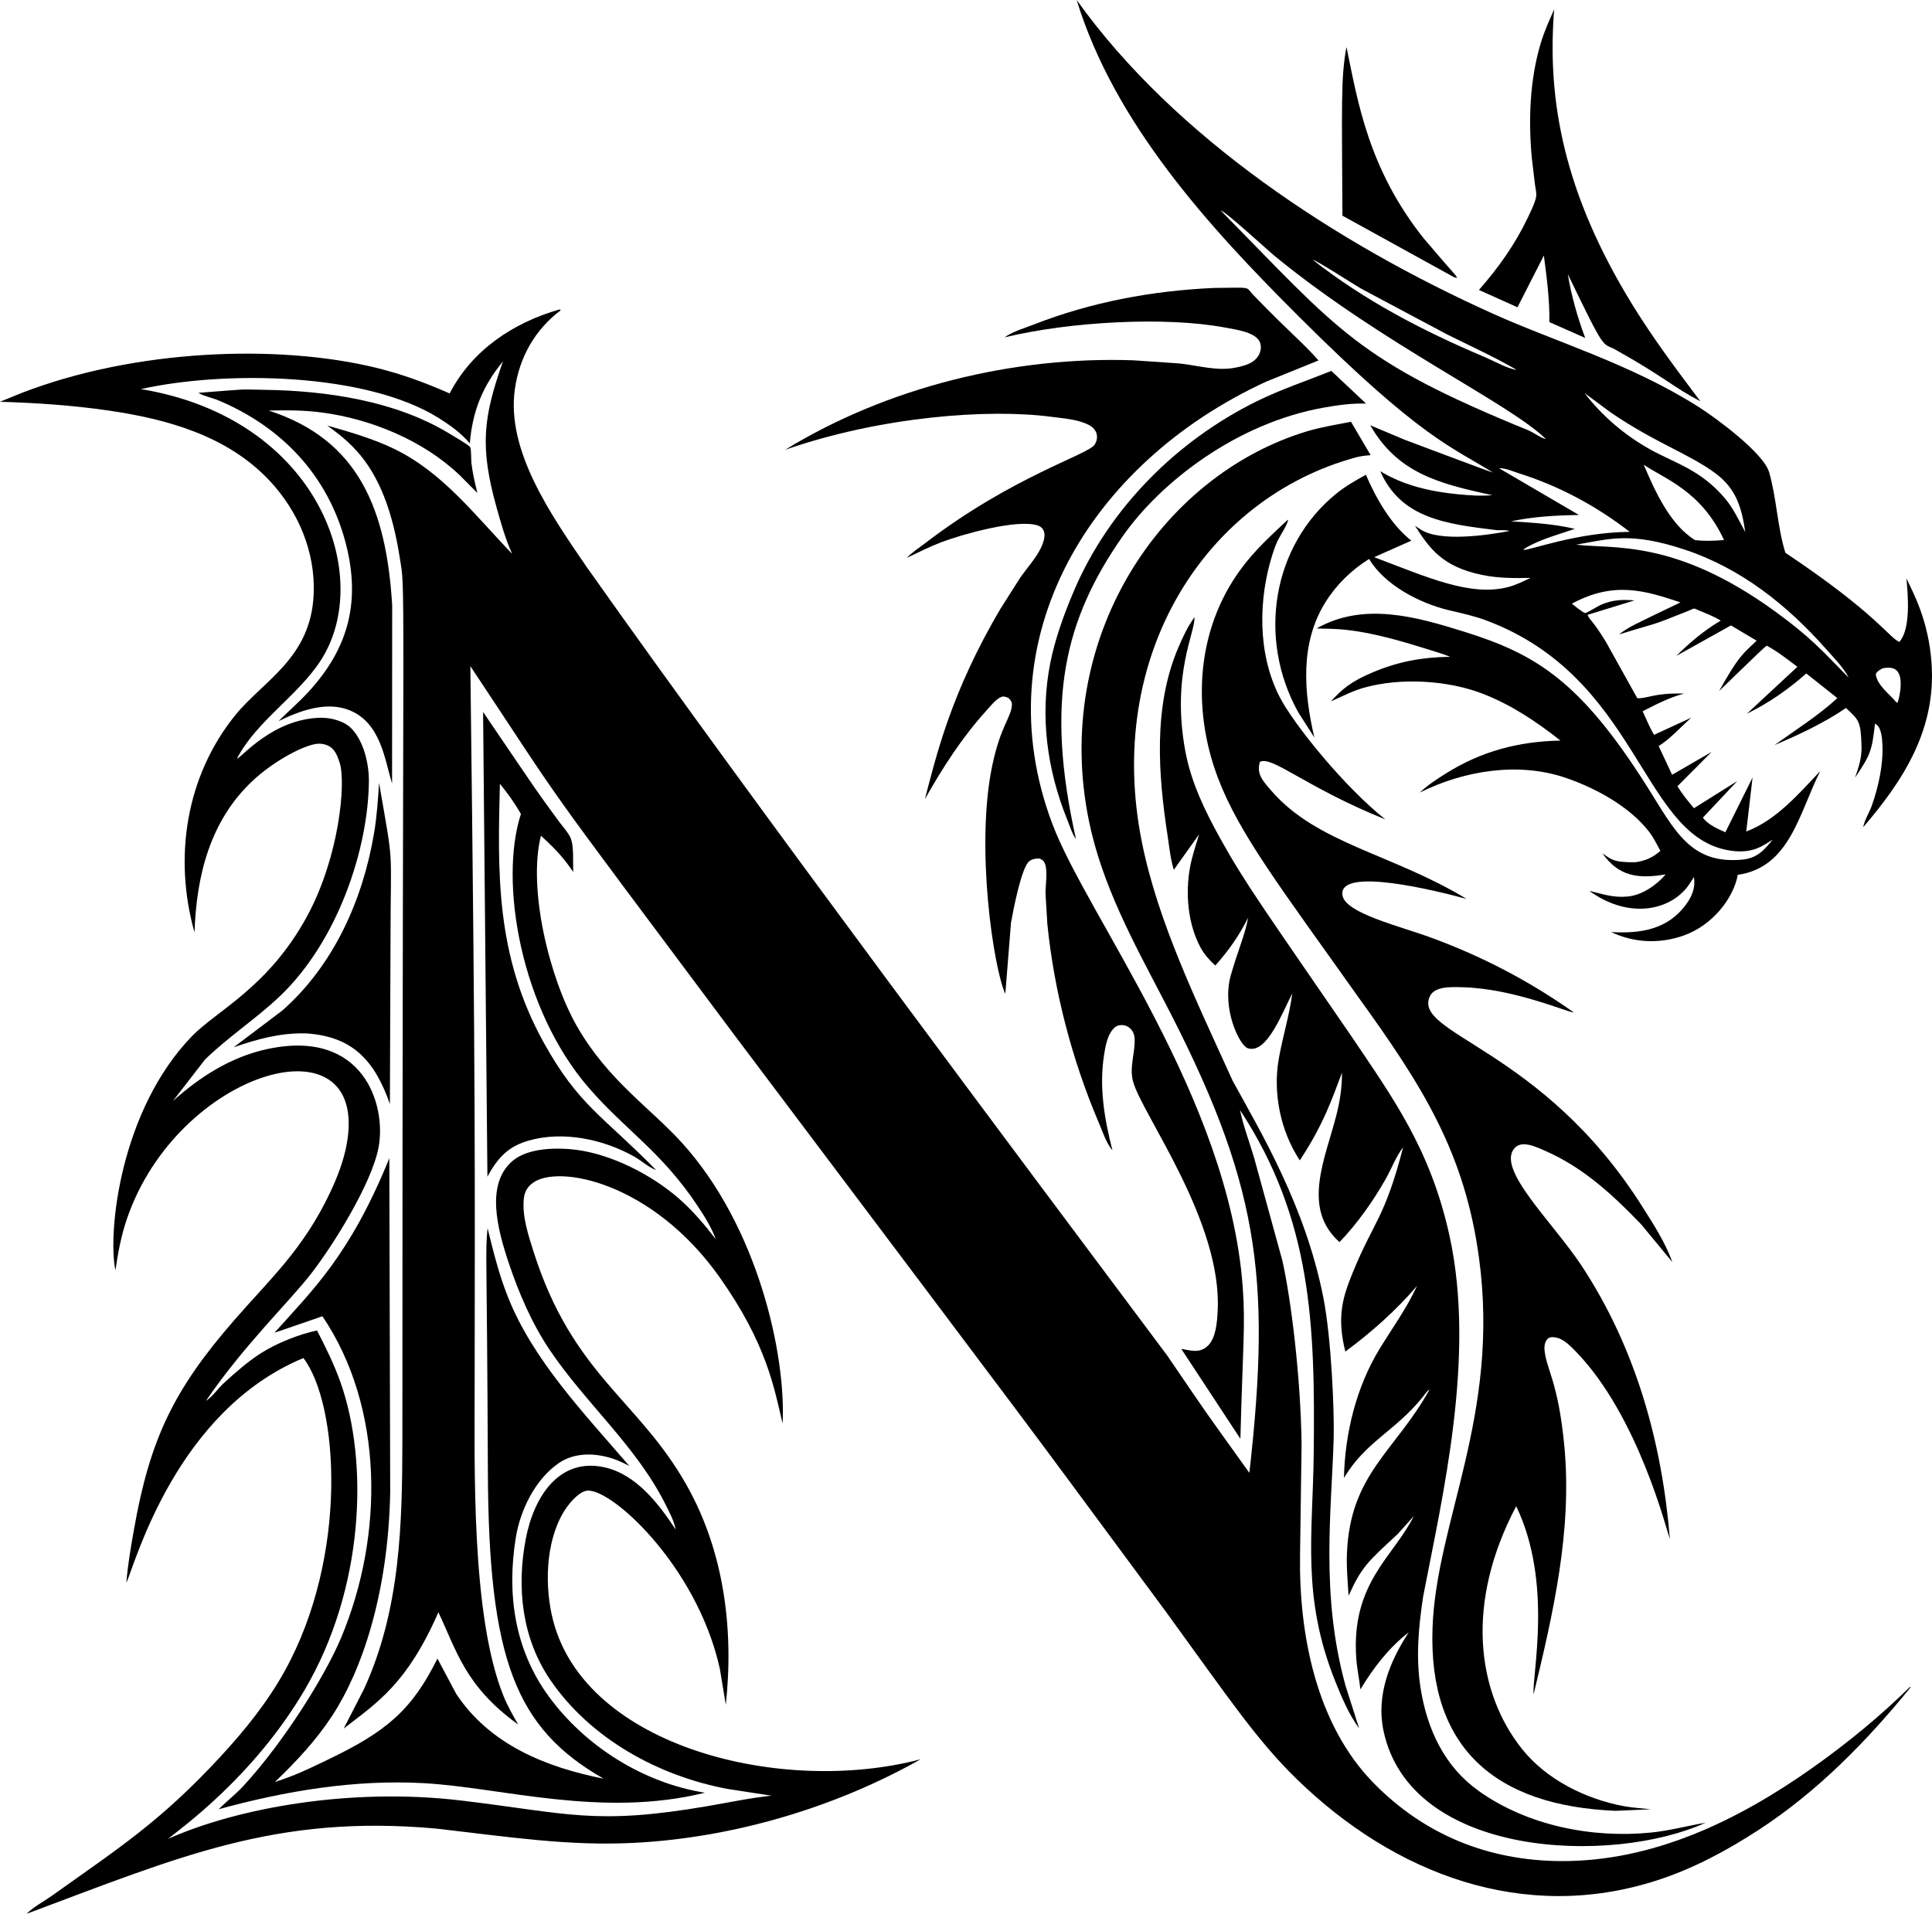
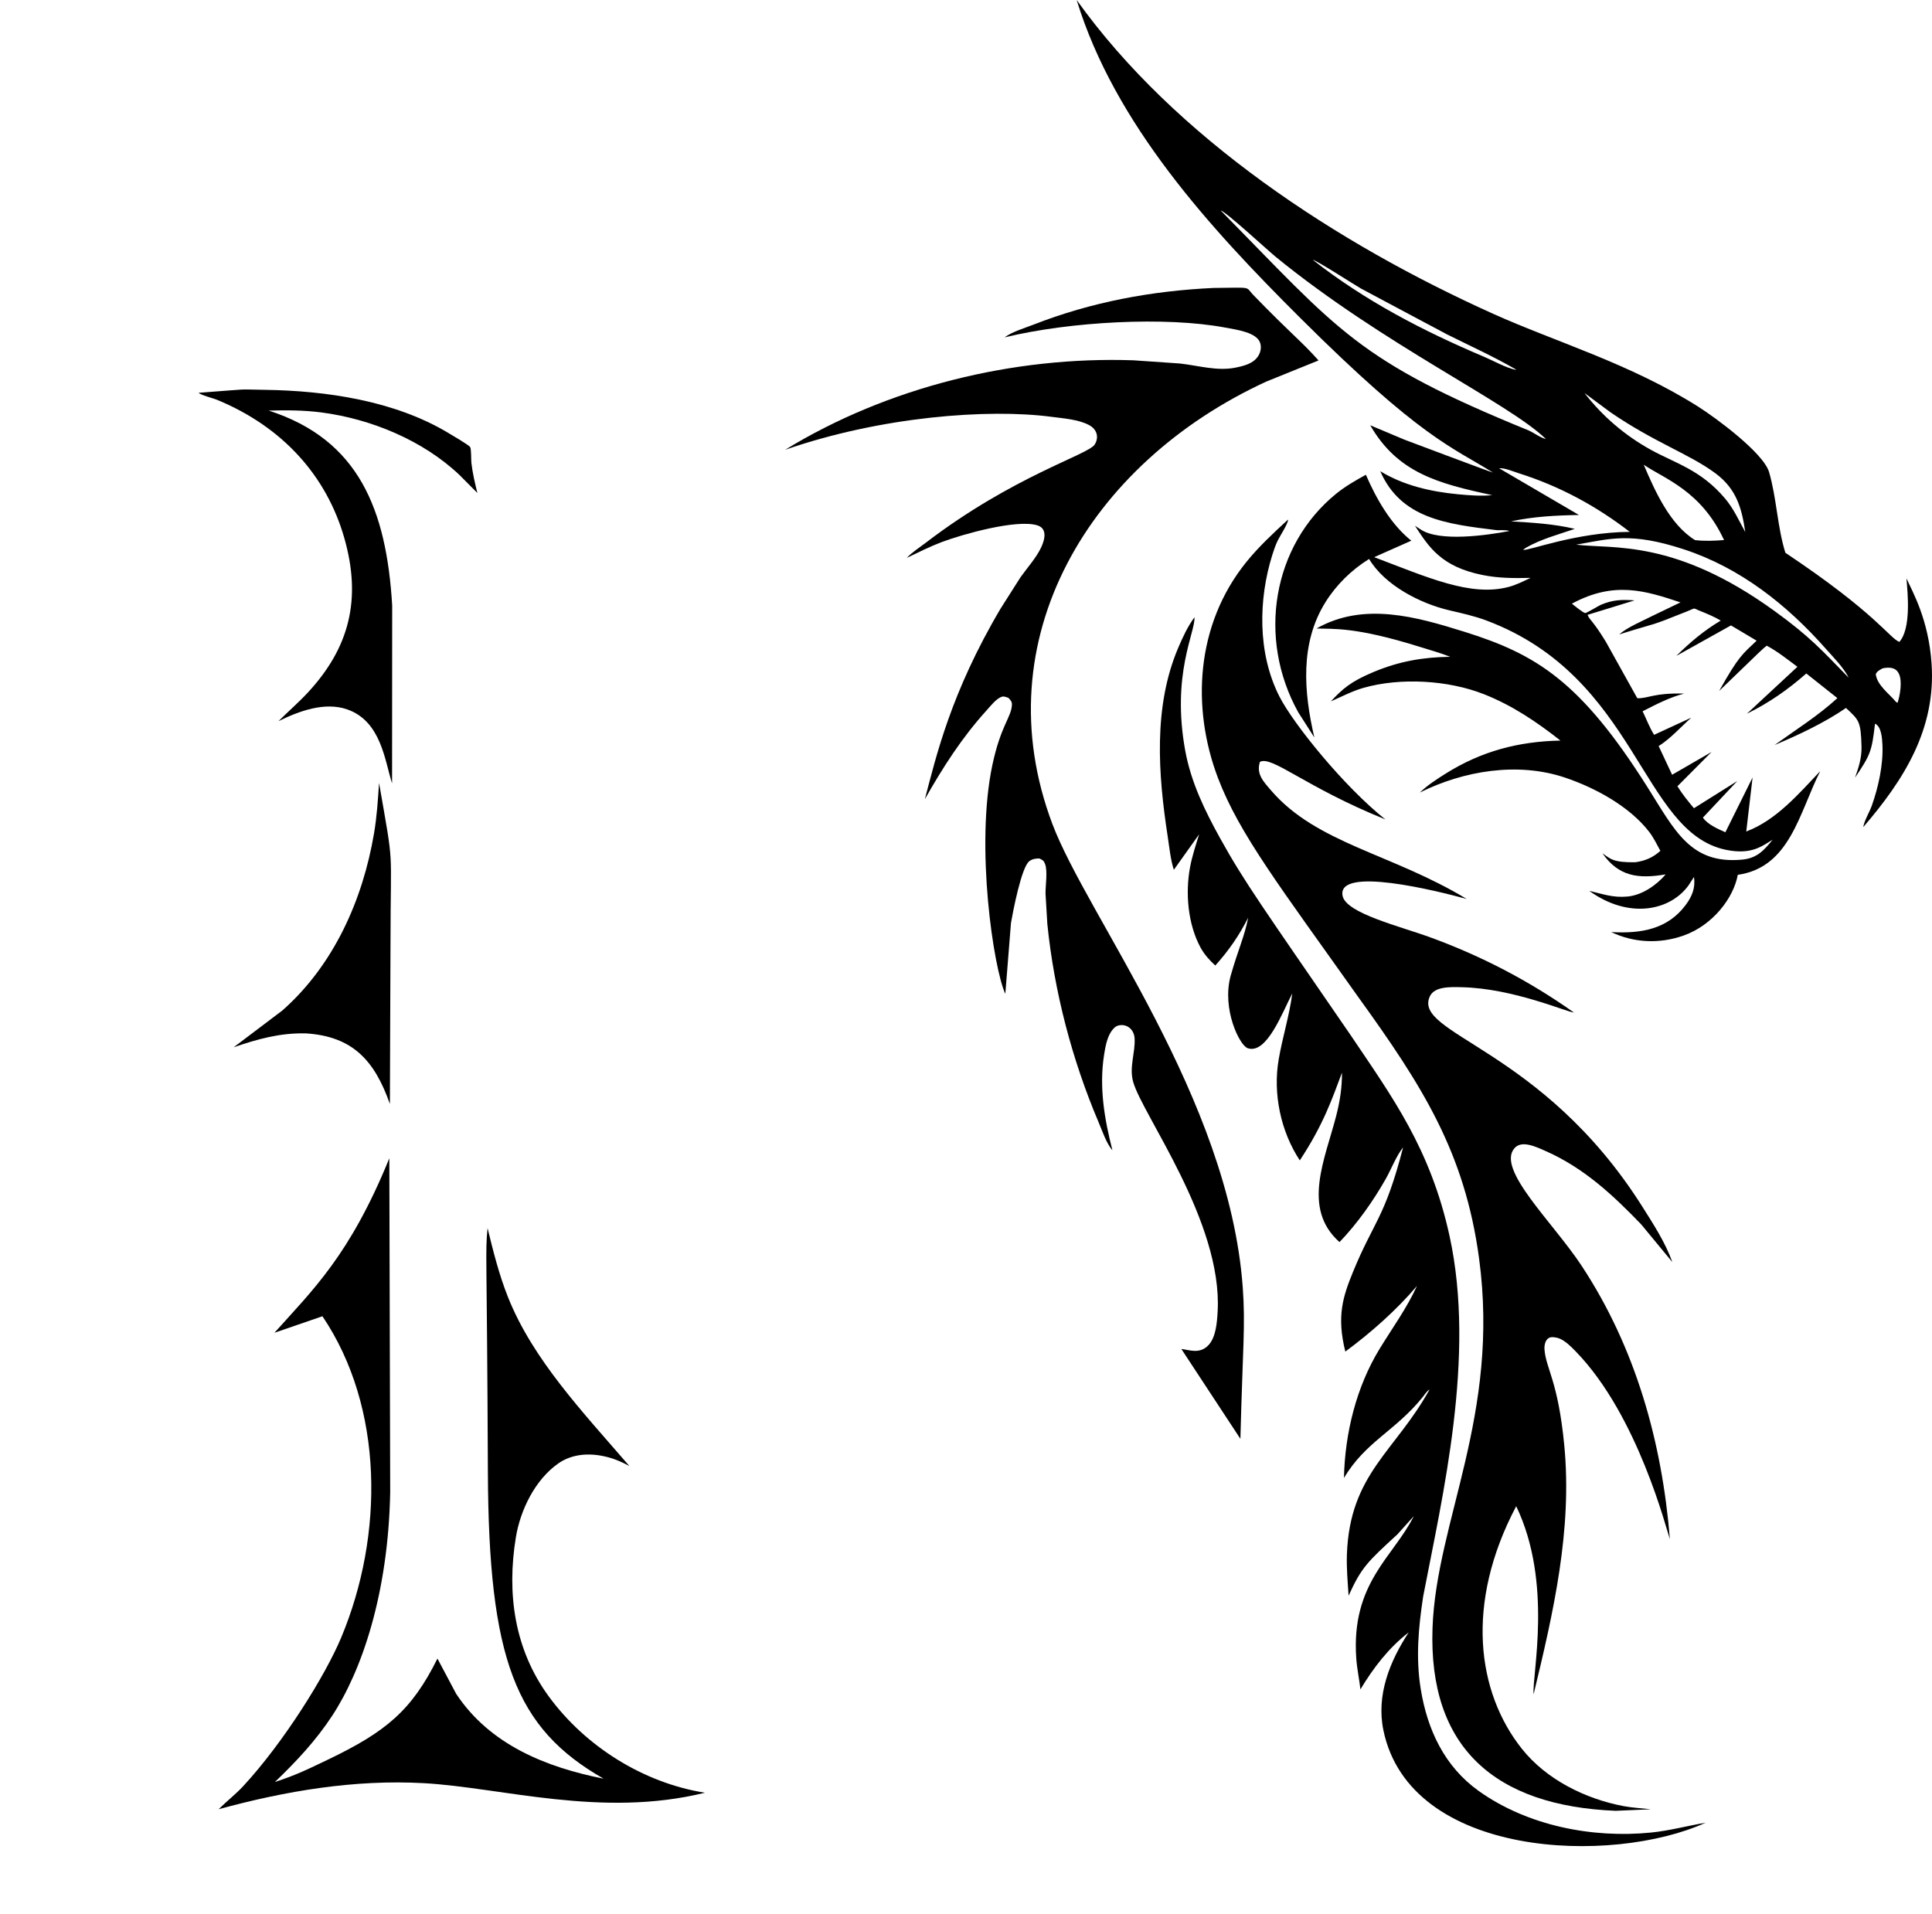
<svg xmlns="http://www.w3.org/2000/svg" version="1.1" id="Layer_1" x="0px" y="0px" viewBox="0 0 5000 4953.48" enable-background="new 0 0 5000 4953.48" xml:space="preserve">
  <g>
-     <path d="M3474.198,558.195l289.392,159.62l7.844,1.553c-8.902-14.242,2.456,2.804-87.287-102.892   c-142.894-179.63-170.413-354.73-198.618-490.703c-0.704-2.922,0.031-2.114-1.126-3.145   C3469.806,202.653,3472.855,270.913,3474.198,558.195z" />
-     <path d="M2905.202,1388.438c97.065-139.143,294.255-293.811,522.3-333.716   c35.688-6.244,71.562-11.253,107.87-10.08l-89.862-84.603c-64.495,25.888-130.464,47.737-192.968,78.525   c-207.166,102.043-382.147,277.06-473.062,490.439c-25.07,58.829-48.504,122.897-61.075,185.65   c-27.645,137.981-8.897,276.914,43.542,406.743c6.161,15.246,12.848,37.319,22.678,50.349   C2704.173,1812.269,2755.123,1603.586,2905.202,1388.438z" />
    <path d="M730.506,2615.608l-125.774,95.064c62.352-21.443,119.993-37.459,186.641-35.995   c121.195,7.661,177.913,69.859,217.679,182.742l1.543-415.066c0.105-265.437,10.356-186.332-29.641-416   c-2.788,43.714-5.603,86.964-12.905,130.214C938.907,2329.291,863.628,2498.388,730.506,2615.608z" />
-     <path d="M3995.524,661.353c7.542,57.87,14.98,113.879,14.286,172.354l92.682,40.962   c-19.889-53.226-35.781-108.949-45.038-165.078c97.802,202.349,87.745,176.949,121.369,194.36   c131.188,73.376,149.837,97.292,221.74,134.686c-61.545-81.549-123.032-163.759-176.556-250.901   c-175.252-285.336-220.972-525.395-201.844-763.343c-13.082,29.043-26.014,58.035-35.103,88.638   c-28.057,94.465-31.7,196.683-22.907,294.362l8.162,68.899c4.024,31.082,10.567,26.852-18.482,87.381   c-33.623,70.056-75.373,128.536-126.357,186.838l99.76,44.803L3995.524,661.353z" />
    <path d="M797.038,1792.152c-24.096,26.055-51.261,49.395-76.389,74.492c52.741-25.93,119.18-50.782,177.597-30.626   c88.608,30.567,97.774,134.259,116.438,191.597l0.292-460.75c-14.908-246.619-85.528-428.705-319.539-504.147   c45.809-1.261,91.076-1.105,136.646,4.842c128.312,16.747,263.05,72.443,357.373,162.16l45.976,46.231   c-6.411-25.779-12.415-51.548-15.475-77.984c-0.902-7.808-0.01-35.437-3.185-40.707   c-3.414-5.666-48.837-32.008-56.692-36.735c-138.382-83.295-315.953-109.287-474.709-111.513   c-79.523-1.126-25.762-3.172-171.265,7.677c5.447,6.015,37.84,14.135,47.191,17.987   c172.349,70.985,283.94,198.931,329.306,356.269C936.779,1551.073,904.069,1676.429,797.038,1792.152z" />
    <path d="M1444.627,3787.974c28.519-20.049,68.57-29.453,118.148-18.837c24.05,5.123,42.218,12.82,66.027,25.331   c-120.634-139.768-249.256-274.916-313.852-436.421c-23.298-58.256-38.262-118.503-53.148-179.276   c-6.373,68.152-1.588,42.516,0.829,630.493c1.996,484.254,70.678,663.901,299.545,794.514   c-149.072-29.72-294.177-87.657-381.636-219.696l-48.42-91.233c-66.775,134.434-133.145,189.358-282.731,261.263   c-54.482,26.18-84.728,40.908-137.855,58.198c55.733-53.617,105.889-106.911,148.477-171.927   c75.254-114.893,144.81-313.61,149.838-578.378l-2.278-864.147c-101.866,251.002-199.32,342.093-297.32,451.744   l124.236-42.734c159.493,236.399,159.363,566.878,48.488,831.775c-41.129,98.282-148.268,270.346-252.772,383.622   c-20.254,21.954-43.401,39.633-64.307,60.507c173.011-47.237,351.145-77.369,531.062-67.403   c199.896,11.081,460.309,90.835,727.413,24.726c-159.199-25.336-309.719-119.858-404.559-249.822   c-88.502-121.275-108.668-265.755-84.692-411.47C1346.775,3907.946,1384.834,3830.004,1444.627,3787.974z" />
    <path d="M3197.419,951.538c-47.467,9.611-96.424-5.41-143.896-10.685l-120.53-8.308   c-309.969-10.622-635.721,69.118-901.127,231.673c247.969-86.137,525.762-107.027,689.677-85.328   c30.569,4.045,68.706,6.572,96.361,21.01c23.227,12.137,25.858,34.305,14.948,50.938   c-17.406,26.556-210.841,81.157-437.067,254.012c-15.986,12.212-35.364,24.513-49.02,39.169   c30.043-14.442,59.976-29.521,91.197-41.28c51.902-19.54,192.911-59.616,246.585-43.026   c24.575,7.592,21.109,33.053,10.372,56.28c-12.79,27.635-36.219,53.195-53.841,78.093l-51.449,80.939   c-128.902,217.764-166.939,382.933-196.08,493.446c46.711-82.513,95.715-159.089,159.574-229.63   c9.476-10.471,26.248-32.174,40.618-35.713c5.348-1.313,10.69,1.449,15.86,3.013   c5.379,5.764,9.71,9.491,9.262,18.242c-1.677,32.455-28.933,53.495-50.604,155.628   c-44.631,210.285,3.073,527.181,33.503,592.362l14.631-183.534c4.8-27.447,27.066-145.689,47.868-160.158   c8.152-5.671,15.95-6.713,25.634-6.692c8.475,4.05,11.242,5.243,14.698,14.151   c7.114,18.336,0.949,56.223,1.214,76.8l4.691,78.442c17.653,174.699,63.89,351.692,132.659,513.263   c9.147,21.489,20.509,55.733,35.755,72.474c-20.729-80.975-34.687-163.285-21.568-246.747   c3.033-19.326,6.942-41.843,17.335-58.704c3.742-6.077,10.497-14.338,17.539-16.684   c21.077-7.021,42.859,7.312,44.162,33.04c1.913,37.736-14.537,73.996-3.696,112.399   c24.07,85.332,231.558,362.817,218.586,593.946c-1.532,27.301-4.123,66.741-23.944,87.465   c-22.863,23.893-49.421,11.932-70.019,9.7l152.819,232.543c6.132-236.903,13.361-293.508,6.061-392.753   c-36.05-489.923-402.9-960.165-492.779-1198.999c-179.541-477.061,95.551-933.744,553.787-1144.7l135.192-54.711   c-45.91-51.515-68.985-66.289-169.836-170.494c-20.166-21.186,0.714-18.086-101.814-17.127   c-160.492,7.438-316.297,36.386-466.208,94.991c-23.303,9.111-54.706,18.18-74.731,32.946   c169.83-41.23,417.242-54.353,571.081-25.378c28.532,5.377,82.896,12.196,90.832,40.957   c2.976,10.773,0.824,22.329-4.899,31.778C3244.37,941.139,3219.263,947.113,3197.419,951.538z" />
    <path d="M3580.202,4478.287c68.43,331.779,592.044,349.454,833.964,239.424   c-47.618,8.047-93.016,20.65-141.389,25.487c-152.418,15.246-320.008-17.856-445.74-107.557   c-88.731-63.307-133.174-158.797-150.218-264.124c-13.088-80.887-5.879-159.105,6.333-239.47   c50.299-261.435,136.318-620.517,68.456-932.067c-49.571-227.584-149.5-361.865-255.123-519.142   c-228.975-333.537-274.954-395.956-338.781-511.152c-39.732-71.698-75.331-144.991-90.243-226.347   c-36.387-198.515,26.555-307.411,23.809-345.719c-17.664,24.142-30.183,51.297-41.895,78.729   c-65.183,152.72-52.063,328.092-27.389,488.526c4.273,27.791,7.307,59.866,15.912,86.396l65.407-91.775   c-8.658,28.223-18.232,56.697-23.575,85.765c-12.274,66.751-5.603,146.341,27.041,206.822   c9.934,18.409,23.147,32.909,38.403,47.013c35.031-39.06,61.342-77.15,85.124-123.913   c-9.557,49.114-25.162,79.761-45.476,150.844c-23.114,85.524,23.095,180.173,44.528,187.156   c49.18,16.058,89.026-92.075,115.062-141.915c-7.63,58.209-25.289,113.306-35.176,170.744   c-15.246,88.522,5.103,186.224,54.633,261.413c62.053-94.138,83.906-160.289,109.126-227.013   c0.245,38.919-5.228,73.543-14.792,111.143c-28.475,111.932-90.331,239.572,8.407,327.352   c45.877-47.586,87.36-106.415,119.779-163.686c14.364-25.373,26.895-58.98,44.83-81.492   c-47.427,183.949-76.334,191.666-129.974,323.166c-25.669,62.912-42.456,114.084-19.514,205.388   c66.585-49.218,131.731-106.812,185.426-169.899c-26.295,57.401-63.364,108.334-96.221,161.93   c-60.737,99.072-90.399,219.404-92.765,335.238c54.962-93.301,132.643-121.682,202.991-208.557   c5.457-6.734,11.06-16.142,18.56-20.619c-88.893,160.644-206.177,218.147-213.92,426.184   c-1.329,35.724,2.069,71.911,4.342,107.552c33.17-73.075,48.508-87.291,126.555-158.97l42.187-46.946   c-52.138,105.179-162.897,172.57-148.843,368.523c1.924,26.8,7.735,53.21,10.711,79.896   c33.357-55.483,73.241-107.703,124.955-147.529C3596.823,4299.809,3561.412,4387.174,3580.202,4478.287z" />
    <path d="M3306.977,1398.57c4.743-9.861,27.702-44.929,26.358-53.701c-37.777,34.879-75.122,69.399-107.552,109.454   c-132.023,163.064-142.358,378.578-73.673,559.348c55.315,145.562,162.349,283.788,362.408,566.088   c166.111,230.301,276.185,402.195,313.263,676.975c54.765,405.807-110.679,680.393-120.415,956.871   c-10.939,310.479,162.23,460.578,473.937,473.317l91.327-3.966c-23.236-2.658-47.347-3.81-70.29-8.105   c-99.213-18.571-200.734-68.862-264.145-148.931c-115.656-146.047-147.44-375.029-14.281-627.439   c95.561,198.658,40.493,437.027,45.043,486.827c51.053-211.305,100.5-425.642,79.334-644.671   c-16.155-167.156-47.24-197.485-51.131-247.523c-0.808-10.445,1.496-24.424,11.284-30.162   c6.708-3.925,20.567-1.277,27.478,1.585c16.257,6.724,30.236,21.245,42.333,33.675   c161.265,165.778,234.67,462.347,243.431,485.654c-20.457-251.662-88.804-495.938-228.853-708.253   c-74.133-112.376-221.273-249.477-173.308-303.83c18.897-21.443,55.361-3.718,81.893,8.053   c97.753,43.375,172.739,113.103,246.001,189.251l80.611,97.597c-18.013-50.526-49.718-99.332-78.354-144.595   c-259.308-409.886-595.145-445.086-549.205-543.305c12.16-25.989,53.282-24.184,81.908-23.6   c134.213,2.759,273.998,65.086,290.929,65.496c-115.042-81.252-235.238-144.172-367.375-192.947   c-82.898-30.596-222.472-63.589-231.345-109.152c-15.215-77.817,245.997-12.454,321.222,8.235   c-194.056-117.519-388.12-143.252-506.523-281.183c-20.54-23.931-38.291-42.216-28.667-73.694   c31.466-16.738,116.64,64.841,324.621,148.936c-106.256-84.308-237.702-246.645-274.016-317.902   c-57.917-113.612-53.769-253.489-18.925-365.401C3296.413,1424.365,3300.968,1411.047,3306.977,1398.57z" />
    <path d="M3363.498,821.407c314.36,313.374,394.144,335.385,500.285,401.745   c-11.31-3.107-205.359-76.267-228.645-84.994l-88.955-37.413c70.412,122.663,175.077,150.783,315.791,180.85   c-29.093,2.924-60.215,0.422-89.263-2.351c-69.602-6.651-140.419-22.746-200.651-59.694   c53.633,122.74,171.449,136.793,300.984,152.616c8.011,0.61,26.332-1.027,33.055,2.283   c-57.853,11.091-180.848,28.774-229.692-4.18c-3.622-2.484-0.531-0.477-14.505-9.377   c35.916,54.532,67.063,105.786,175.414,127.514c41.879,8.397,81.444,8.261,123.814,7.297   c-18.31,8.663-36.912,18.169-56.546,23.402c-98.365,26.214-209.598-24.601-348.216-76.999l96.143-42.651   c-52.688-41.688-90.967-108.959-117.58-170.634c-26.619,14.682-53.122,29.772-76.795,48.999   c-164.769,133.811-205.209,373.535-98.201,565.905l41.614,65.11c-27.301-117.147-37.705-243.724,28.661-350.061   c28.323-45.382,67.57-83.754,113.035-112.019c40.15,67.817,131.867,115.144,207.438,132.894   c33.096,7.776,64.9,14.609,96.851,26.649c390.115,146.989,399.063,546.634,618.35,593.112   c69.184,14.661,96.964-11.832,121.775-25.972c-22.72,27.864-40.837,47.935-78.734,51.511   c-134.067,12.665-174.373-75.292-245.548-188.006c-172.84-273.733-287.732-343.556-473.114-401.593   c-124.924-39.118-261.282-77.979-382.991-8.673c42.729,1.89,99.171-4.948,265.828,47.175   c26.639,8.329,54.174,15.939,80.11,26.118c-71.218,1.063-132.169,11.67-198.373,39.336   c-59.837,25.01-80.739,44.21-110.648,76.144c27.395-11.977,55.154-26.655,83.857-34.885   c95.997-27.53,219.879-20.228,312.195,16.173c73.408,28.948,136.704,71.666,198.217,120.092   c-108.433,2.236-204.367,27.332-296.945,85.416c-23.726,14.881-46.653,29.787-67.064,49.114   c113.557-56.421,253.246-79.933,375.835-38.674c77.853,26.201,167.251,74.502,218.148,140.899   c11.175,14.584,19.764,32.565,28.635,48.681c-19.201,17.341-39.424,25.977-65.058,29.521   c-57.758,0.828-63.965-8.877-84.889-23.131c41.808,59.765,92.306,66.721,163.618,54.503   c-23.705,28.062-61.133,53.737-98.181,57.292c-38.298,3.675-63.681-6.317-99.436-14.563   c103.749,74.821,210.629,50.577,257.15-14.802c10.418-15.924,7.324-11.143,13.781-21.265   c4.102,28.328-5.056,50.584-21.802,72.954c-46.492,62.124-114.847,74.24-192.567,69.707   c59.017,28.098,124.955,30.887,186.787,9.267c76.669-26.81,130.264-98.261,140.909-157.426   c135.292-19.216,158.888-160.828,213.379-268.314c-55.733,58.657-114.026,127.186-191.441,156.197l16.35-139.846   l-70.384,141.837c-19.551-8.777-45.69-19.879-58.188-37.95l88.976-94.642l-112.144,70.369   c-15.433-18.414-30.074-36.365-42.755-56.869l88.382-88.783l-102.11,59.027l-34.833-74.241   c30.809-19.388,56.943-49.129,84.488-73.543l-96.257,44.402c-12.024-19.045-19.869-40.727-29.751-60.93   c33.9-17.377,70.489-36.375,107.5-45.778c-78.466-2.259-93.287,13.011-121.249,12.024l-81.372-146.153   c-35.71-58.351-41.742-55.037-47.284-69.697l121.588-37.402c-32.549-2.486-56.301-1.632-86.782,11.227   c-6.849,2.888-37.735,21.943-40.868,21.557c-5.749-0.714-28.755-19.676-34.535-24.325   c109.623-59.227,190.203-33.502,280.99-3.284c-121.408,58.678-133.859,63.028-158.782,82.941   c109.196-34.03,70.435-17.497,175.951-59.741c23.359-9.226,13.67-9.163,31.408-1.991   c18.221,7.368,39.043,15.805,55.629,25.894c-43.792,26.097-78.916,55.77-114.938,91.41l141.425-78.911l66.392,39.518   c-37.013,35.373-46.007,39.184-97.044,130.204c115.401-111.553,111.609-108.198,123.209-117.236   c28.078,14.875,53.867,35.724,79.38,54.612l-130.787,121.52c57.234-28.182,106.108-62.201,153.789-104.211   l80.422,63.765c-49.077,45.153-108.516,82.529-162.639,121.499c61.717-25.883,129.86-58.058,184.91-95.992   c33.287,31.262,38.513,33.215,40.201,99.828c0.73,29.167-7.208,53.455-16.783,80.574   c39.401-58.632,43.474-67.232,51.667-139.658c16.375,6.713,18.457,37.487,19.248,54.487   c2.392,51.324-10.451,109.653-27.535,157.692c-6.114,17.184-19.447,38.387-22.168,55.561   c106.4-123.725,188.617-254.721,176.842-423.839c-7.885-113.248-48.216-183.489-65.068-220.155   c3.956,42.284,11.929,130.908-18.341,164.531c-27.079-11.297-58.787-73.078-294.906-230.709   c-21.01-67.575-22.464-140.789-42.099-208.62c-14.416-49.812-138.506-141.149-183.627-169.649   c-176.704-111.586-368.324-167.279-530.061-240.049C3460.336,630.514,3041.104,356.381,2786.392,0   C2885,321.317,3130.371,589.004,3363.498,821.407z M4872.388,1729.742c18.36-3.459,34.355-2.394,42.239,14.724   c8.788,19.076,2.715,55.514-3.794,74.705l-4.201-2.606c-17.278-20.885-49.03-43.318-52.158-71.666   C4857.94,1736.925,4865.227,1733.927,4872.388,1729.742z M3941.865,1423.051l6.437-4.909   c39.32-22.731,84.645-34.702,127.4-49.255c-53.654-12.884-110.429-16.158-165.355-19.425   c58.59-12.592,116.267-15.517,176.008-16.528l-206.733-120.973c14.786-1.152,36.782,8.485,50.927,12.952   c105.233,33.212,200.171,84.447,287.266,151.688C4077.231,1377.762,3953.99,1427,3941.865,1423.051z    M4725.6,1679.654c19.894,22.516,45.303,47.712,58.808,74.513c-69.41-71.312-100.793-106.688-192.098-172.797   c-257.403-186.351-416.102-159.975-513.335-171.593c88.061-15.165,140.46-33.434,279.489,12.264   C4504.33,1469.981,4624.839,1565.602,4725.6,1679.654z M4254.018,1202.871   c52.328,35.928,148.491,66.645,207.797,194.943c-25.503,1.996-49.51,3.059-75.013,0.156   C4321.833,1358.098,4282.758,1270.534,4254.018,1202.871z M4168.279,1067.392   c113.988,78.192,204.837,108.099,271.442,157.781c53.527,39.93,67.684,88.371,77.05,152.074   c-16.653-30.168-29.996-60.596-52.538-87.204c-63.273-74.692-128.652-90.739-192.682-126.279   c-66.579-36.959-124.34-86.344-170.91-146.45L4168.279,1067.392z M3522.415,746.972l222.119,118.357   c59.94,29.912,121.203,57.615,179.219,91.238l-1.538,0.552c-26.42-5.639-56.426-23.074-81.867-33.847   c-158.401-67.07-306.931-144.272-442.946-250.765C3405.742,672.867,3505.648,737.455,3522.415,746.972z    M3159.131,544.81c11.957,1.704,121.072,102.548,142.071,119.696c279.478,228.248,603.666,378.301,699.669,471.878   c-13.791-3.049-31.221-16.283-44.913-22.349C3510.251,932.391,3466.055,856.338,3159.131,544.81z" />
-     <path d="M4691.575,4575.023c-192.671,136.375-412.961,243.817-653.885,242.004   c-186.948-1.408-351.969-68.352-482.975-202.199c-148.42-151.636-193.291-384.493-190.227-589.954l3.992-285.869   c-2.222-176.925-27.666-377.573-49.671-476.007l-73.527-267.558c-12.097-40.352-27.572-81.367-36.24-122.469   c186.483,283.683,194.489,557.63,190.878,888.092c-2.3,210.873-32.008,371.187,55.425,589.985   c16.788,42.02,35.39,85.953,62.128,122.672l-35.406-111.102c-64.994-236.2-35.947-452.743-30.553-638.895   c1.986-68.756-5.804-259.669-26.748-365.525c-46.575-235.467-159.95-424.648-234.613-560.745   c-93.095-205.564-192.777-408.828-234.795-616.931c-97.675-483.772,165.081-891.136,553.573-996.644   c12.592-3.419,25.305-4.832,38.283-5.775l-50.839-86.495c-38.496,7.678-77.311,13.624-114.916,25.05   c-378.949,115.159-659.809,538.099-563.237,1008.476c33.66,163.973,113.859,311.116,190.722,458.098   c248.465,475.135,282.231,716.061,224.423,1228.985c-139.103-194.476-90.933-125.456-212.295-303.262   c-367.41-491.711-1068.452-1426.552-1503.803-2042.955c-91.135-133.224-207.349-299.421-184.796-458.791   c11.67-82.471,52.121-154.206,118.888-204.398l-3.216-1.929c-120.911,34.467-226.992,106.137-284.446,217.455   c-62.123-27.395-122.923-49.916-189.033-66.131c-255.363-62.646-626.561-48.385-919.419,65.182L0,1039.919   c93.386,2.757,187.425,9.116,279.937,22.522c152.509,22.099,308.132,65.245,417.211,181.142   c74.653,79.328,119.17,184.357,114.672,293.827c-6.826,166.278-130.487,223.874-203.58,314.499   c-127.066,157.53-159.597,367.94-104.8,561.563c4.67-145.856,39.92-288.913,150.067-392.279   c56.71-53.205,138.604-96.073,171.948-96.315c12.775-0.089,27.426,4.435,36.083,14.171   c9.555,10.757,13.258,22.387,17.554,35.14c16.745,53.213-1.499,245.535-85.114,398.706   c-99.861,182.924-233.212,243.039-297.012,308.87c-185.308,191.214-218.819,505.984-198.31,606.398   c6.656-45.413,14.829-89.476,29.696-133.086c132.096-387.448,629.755-529.221,568.977-193.833   c-7.818,43.114-24.257,85.687-42.917,125.143c-69.857,147.712-155.483,223.919-248.675,331.105   c-155.906,179.306-217.731,306.494-259.316,542.836c-7.871,44.741-16.026,91.41-19.41,136.724   c24.034-54.394,129.888-445.68,458.236-582c91.467,119.879,116.618,512.876-48.911,810.89   c-44.746,80.553-102.918,152.72-165.25,220.191c-155.674,168.502-262.73,236.615-438.15,361.559   c-20.302,14.37-46.811,28.349-63.997,45.789c394.829-147.401,644.488-257.799,1058.426-220.666   c192.304,21.885,345.178,46.19,518.516,36.787c253.997-13.765,515.655-91.301,736.8-216.099   c-357.869,94.368-866.304-30.686-951.263-359.323c-22.345-86.464-20.009-201.031,26.566-279.547   c11.409-19.238,35.083-49.187,57.146-55.561c57.599-16.632,288.418,189.903,347.934,460.699l15.292,92.765   c20.984-193.833-3.998-394.906-100.583-567.031c-124.895-222.578-295.15-285.969-396.673-605.074   c-13.578-42.687-30.204-92.296-25.456-137.694c1.814-17.32,8.386-29.694,22.469-40.435   c65.584-50.008,310.481-2.541,484.726,244.297c121.637,172.313,140.663,285.786,162.55,378.014   c9.041-178.673-64.061-510.61-261.34-727.626c-81.885-90.08-190.779-160.809-271.009-300.906   c-70.919-123.859-127.711-355.701-93.094-493.029c48.579,44.443,63.103,64.689,83.717,93.87   c-1.585-24.695,2.512-67.294-7.542-89.231c-6.38-13.911-19.473-27.9-28.776-40.357   c-73.015-100.45-26.408-33.664-197.107-284.545l11.185,1202.674c26.175-47.487,51.934-77.212,105.483-92.869   c89.711-26.238,194.605-3.992,274.751,41.15c17.455,9.83,37.986,28.338,56.265,34.619   c-138.699-141.266-200.568-167.043-290.961-330.244c-125.4-226.395-118.813-442.339-113.269-669.558   c20.249,24.997,38.596,50.172,54.388,78.317c-57.218,176.35,0.227,505.974,175.195,708.212   c95.242,110.096,188.57,165.324,282.038,306.138c17.987,27.093,36.01,55.681,47.222,86.354   c-29.198-37.845-59.97-74.314-96.096-105.843c-69.764-60.898-173.605-114.192-266.495-125.857   c-47.905-6.015-121.432-5.024-161.263,27.15c-73.279,59.193-41.667,177.69-11.659,267.115   c25.977,77.431,59.783,155.874,105.529,223.808c93.729,139.195,224.767,249.368,300.374,401.207   c10.461,21,21.109,40.535,25.67,63.781c-43.912-66.799-102.449-143.458-185.322-161.331   c-114.19-24.622-181.02,72.467-202.699,186.03c-24.059,125.987-9.736,257.15,63.754,364.796   c104.023,152.376,281.214,249.185,460.485,282.189l111.868,17.205c-55.4,5.744-109.991,17.414-164.844,26.827   c-293.874,50.448-361.001,18.692-638.285-14.349c-288.15-34.335-580.955,19.779-758.524,99.217   c33.678-28.042,221.153-160.203,353.892-386.389c153.929-262.321,165.315-588.349,92.4-794.878   c-16.387-46.414-38.387-90.987-60.924-134.691c-47.076,10.283-103.455,32.445-144.376,58.438   c-34.541,21.938-65.886,49.744-96.122,77.239c-14.954,13.593-30.407,36.297-47.024,46.732   c96.44-141.632,215.368-256.491,270.712-327.321c59.259-75.824,158.726-236.304,176.112-328.832   c20.794-110.566-39.618-308.091-288.058-254.512c-93.484,20.166-173.464,71.302-244.041,134.258l82.695-106.9   c61.242-59.82,132.872-105.863,194.605-164.792c149.776-142.988,228.141-381.278,229.724-555.116   c0.417-45.132-12.791-103.69-45.132-137.235c-18.774-19.472-53.58-28.385-80.324-27.749   c-123.76,2.935-204.005,103.29-216.094,105.988c49.725-96.359,156.657-162.162,216.005-252.824   c141.573-216.212-2.512-627.807-464.488-703.859c215.859-48.175,582.568-43.516,771.387,75.283   c27.369,17.221,59.314,40.112,79.803,65.256c7.016-83.227,32.711-147.456,85.75-212.148   c-50.606,144.54-60.996,219.707-15.814,380.255c11.477,40.79,22.052,78.891,39.586,117.705   c-95.106-98.498-179.26-210.824-305.67-271.832c-54.44-26.269-114.745-43.699-172.881-60.153   c65.912,47.803,151.095,111.968,186.974,337.239c16.869,105.938,7.635-62.481,7.594,2289.024   c-0.497,213.16-4.277,438.237-99.916,645.218l-51.975,101.12c87.197-67.485,164.352-116.414,245.058-301.057   c47.244,99.29,68.966,191.398,206.431,290.539c-13.583-23.804-27.238-47.602-37.595-73.032   c-84.251-206.917-75.001-595.086-74.929-818.625c0.294-526.565,2.751-724.976-11.154-1847.777   c264.094,397.785,150.984,242.295,683.016,954.447c909.037,1208.498,664.606,881.472,1115.809,1491.367   c166.74,229.664,237.588,335.131,338.996,434.049c254.834,248.573,590.009,373.686,932.567,263.196   c93.495-30.157,180.052-76.498,262.164-129.808c153.043-99.358,280.772-229.859,395.375-370.758l-2.418-0.198   C4864.805,4442.98,4780.775,4511.889,4691.575,4575.023z" />
  </g>
</svg>